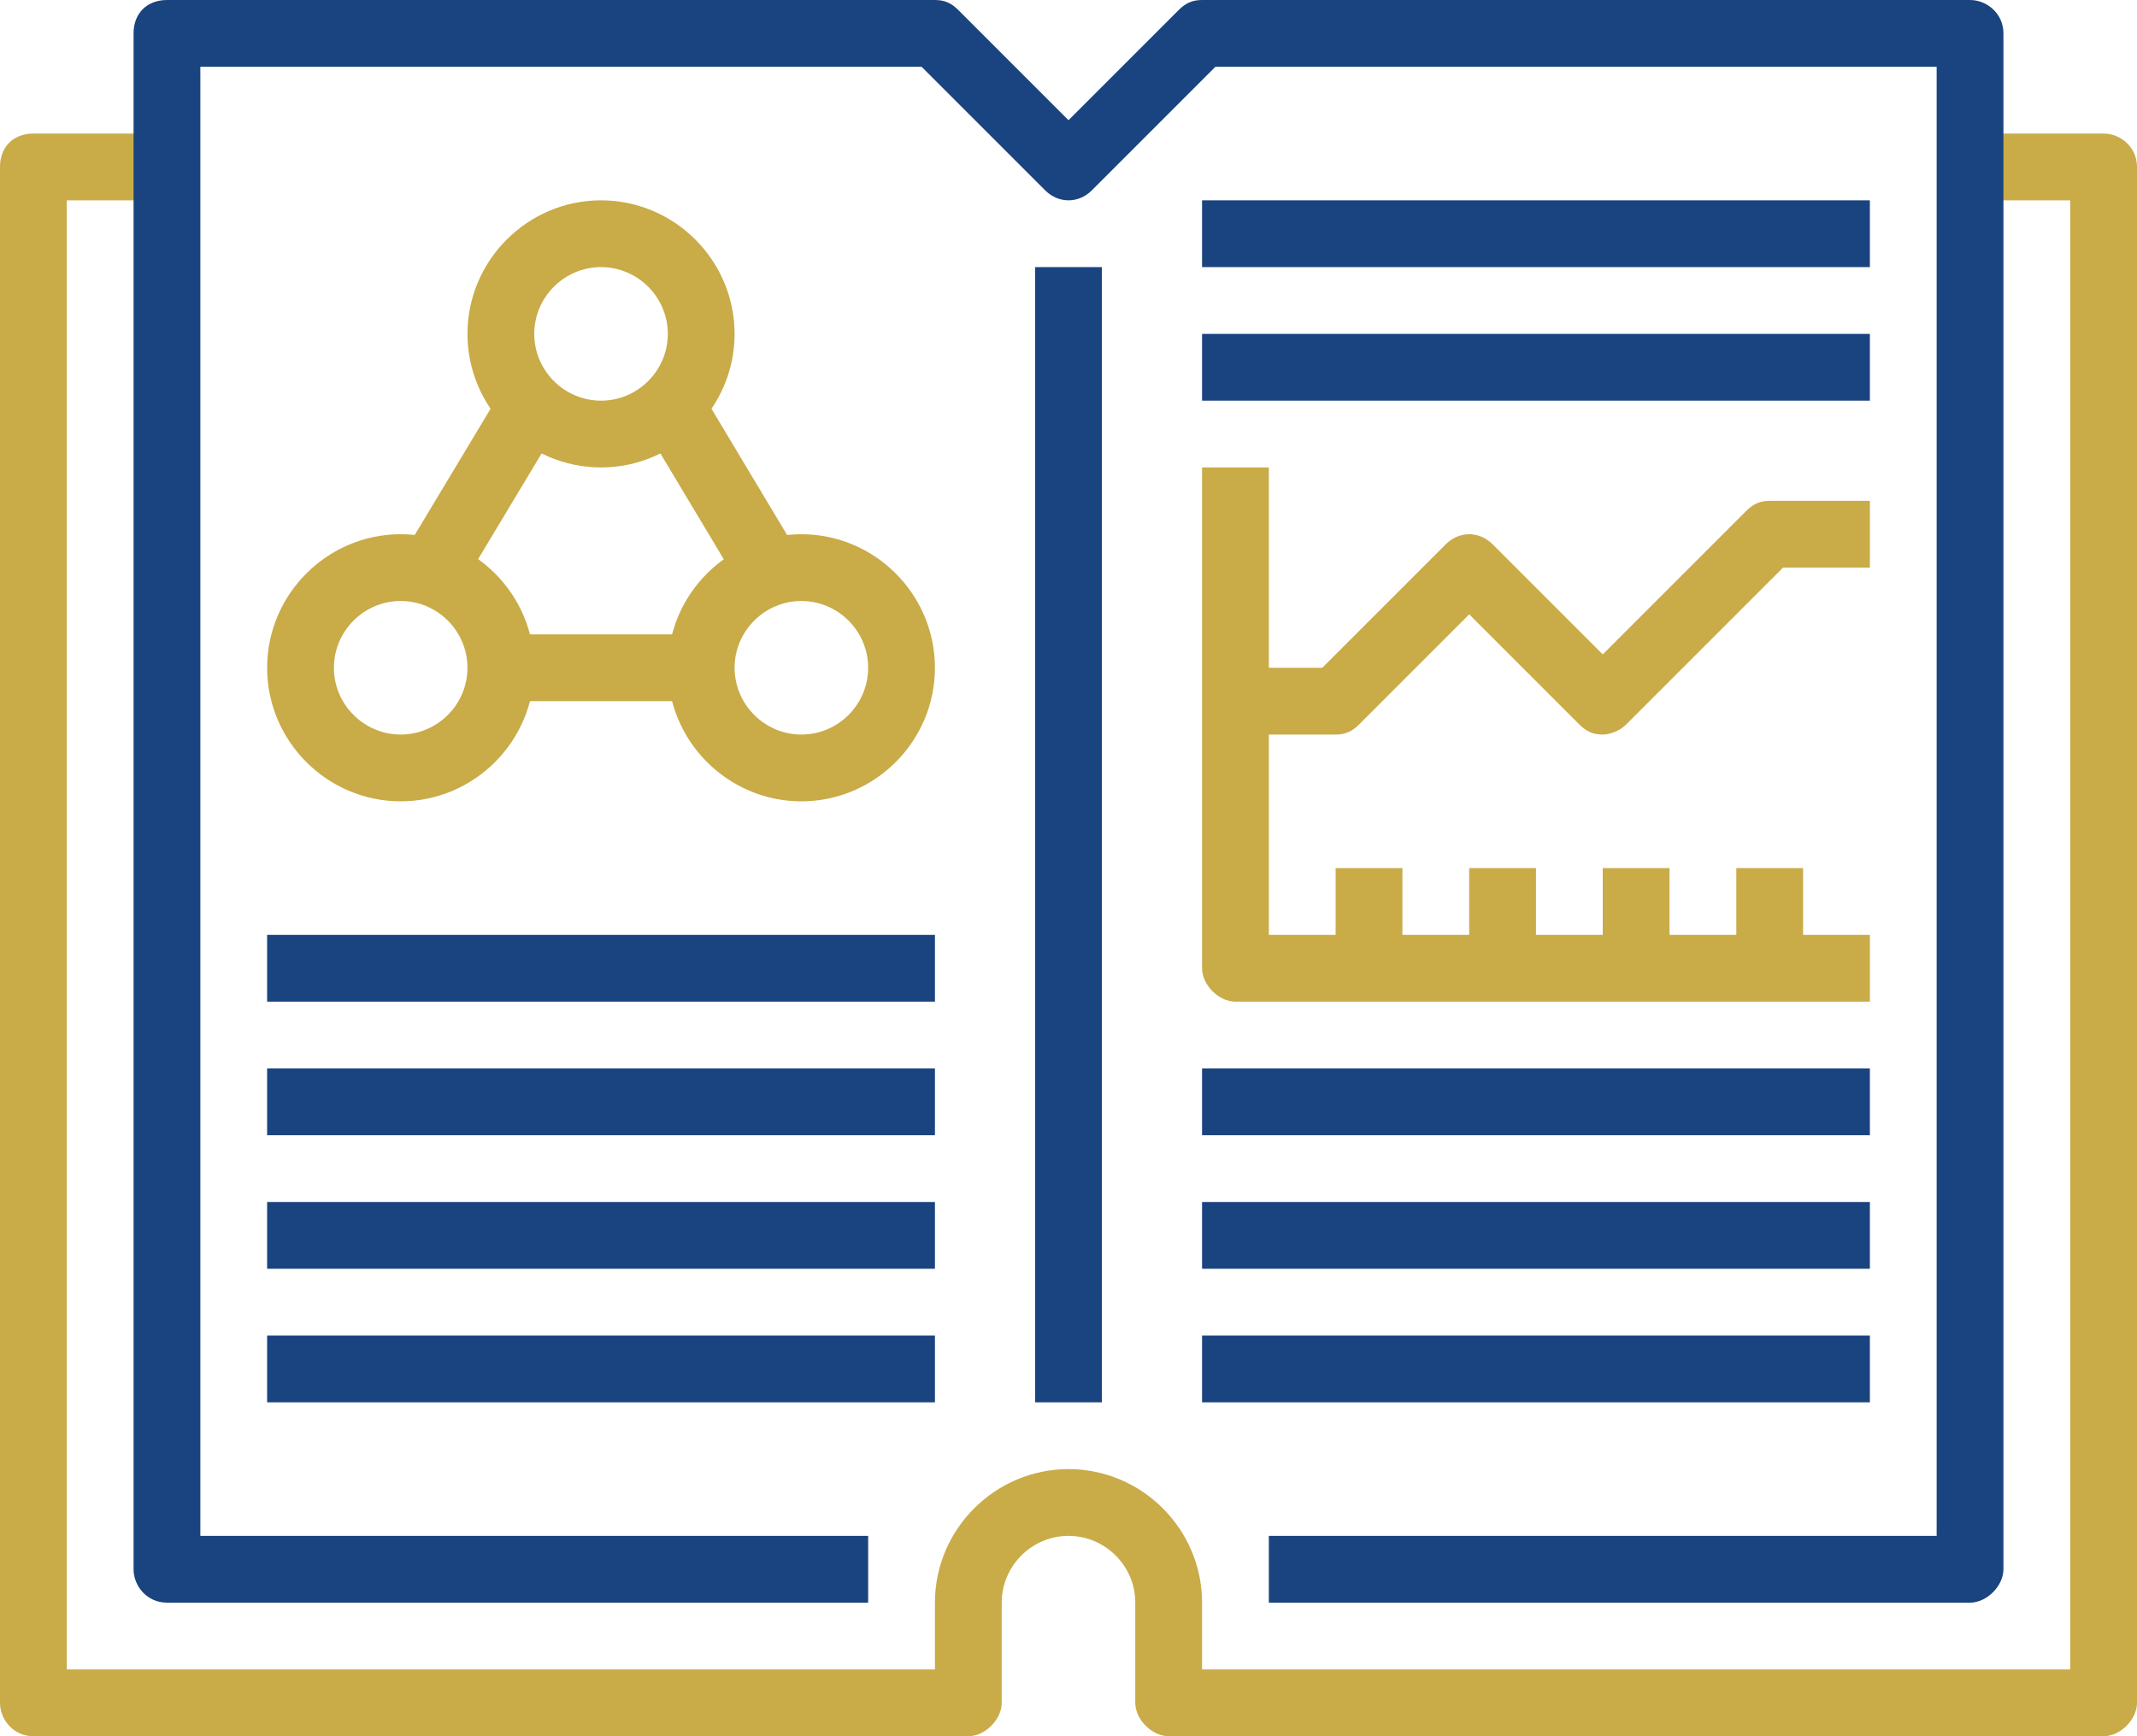
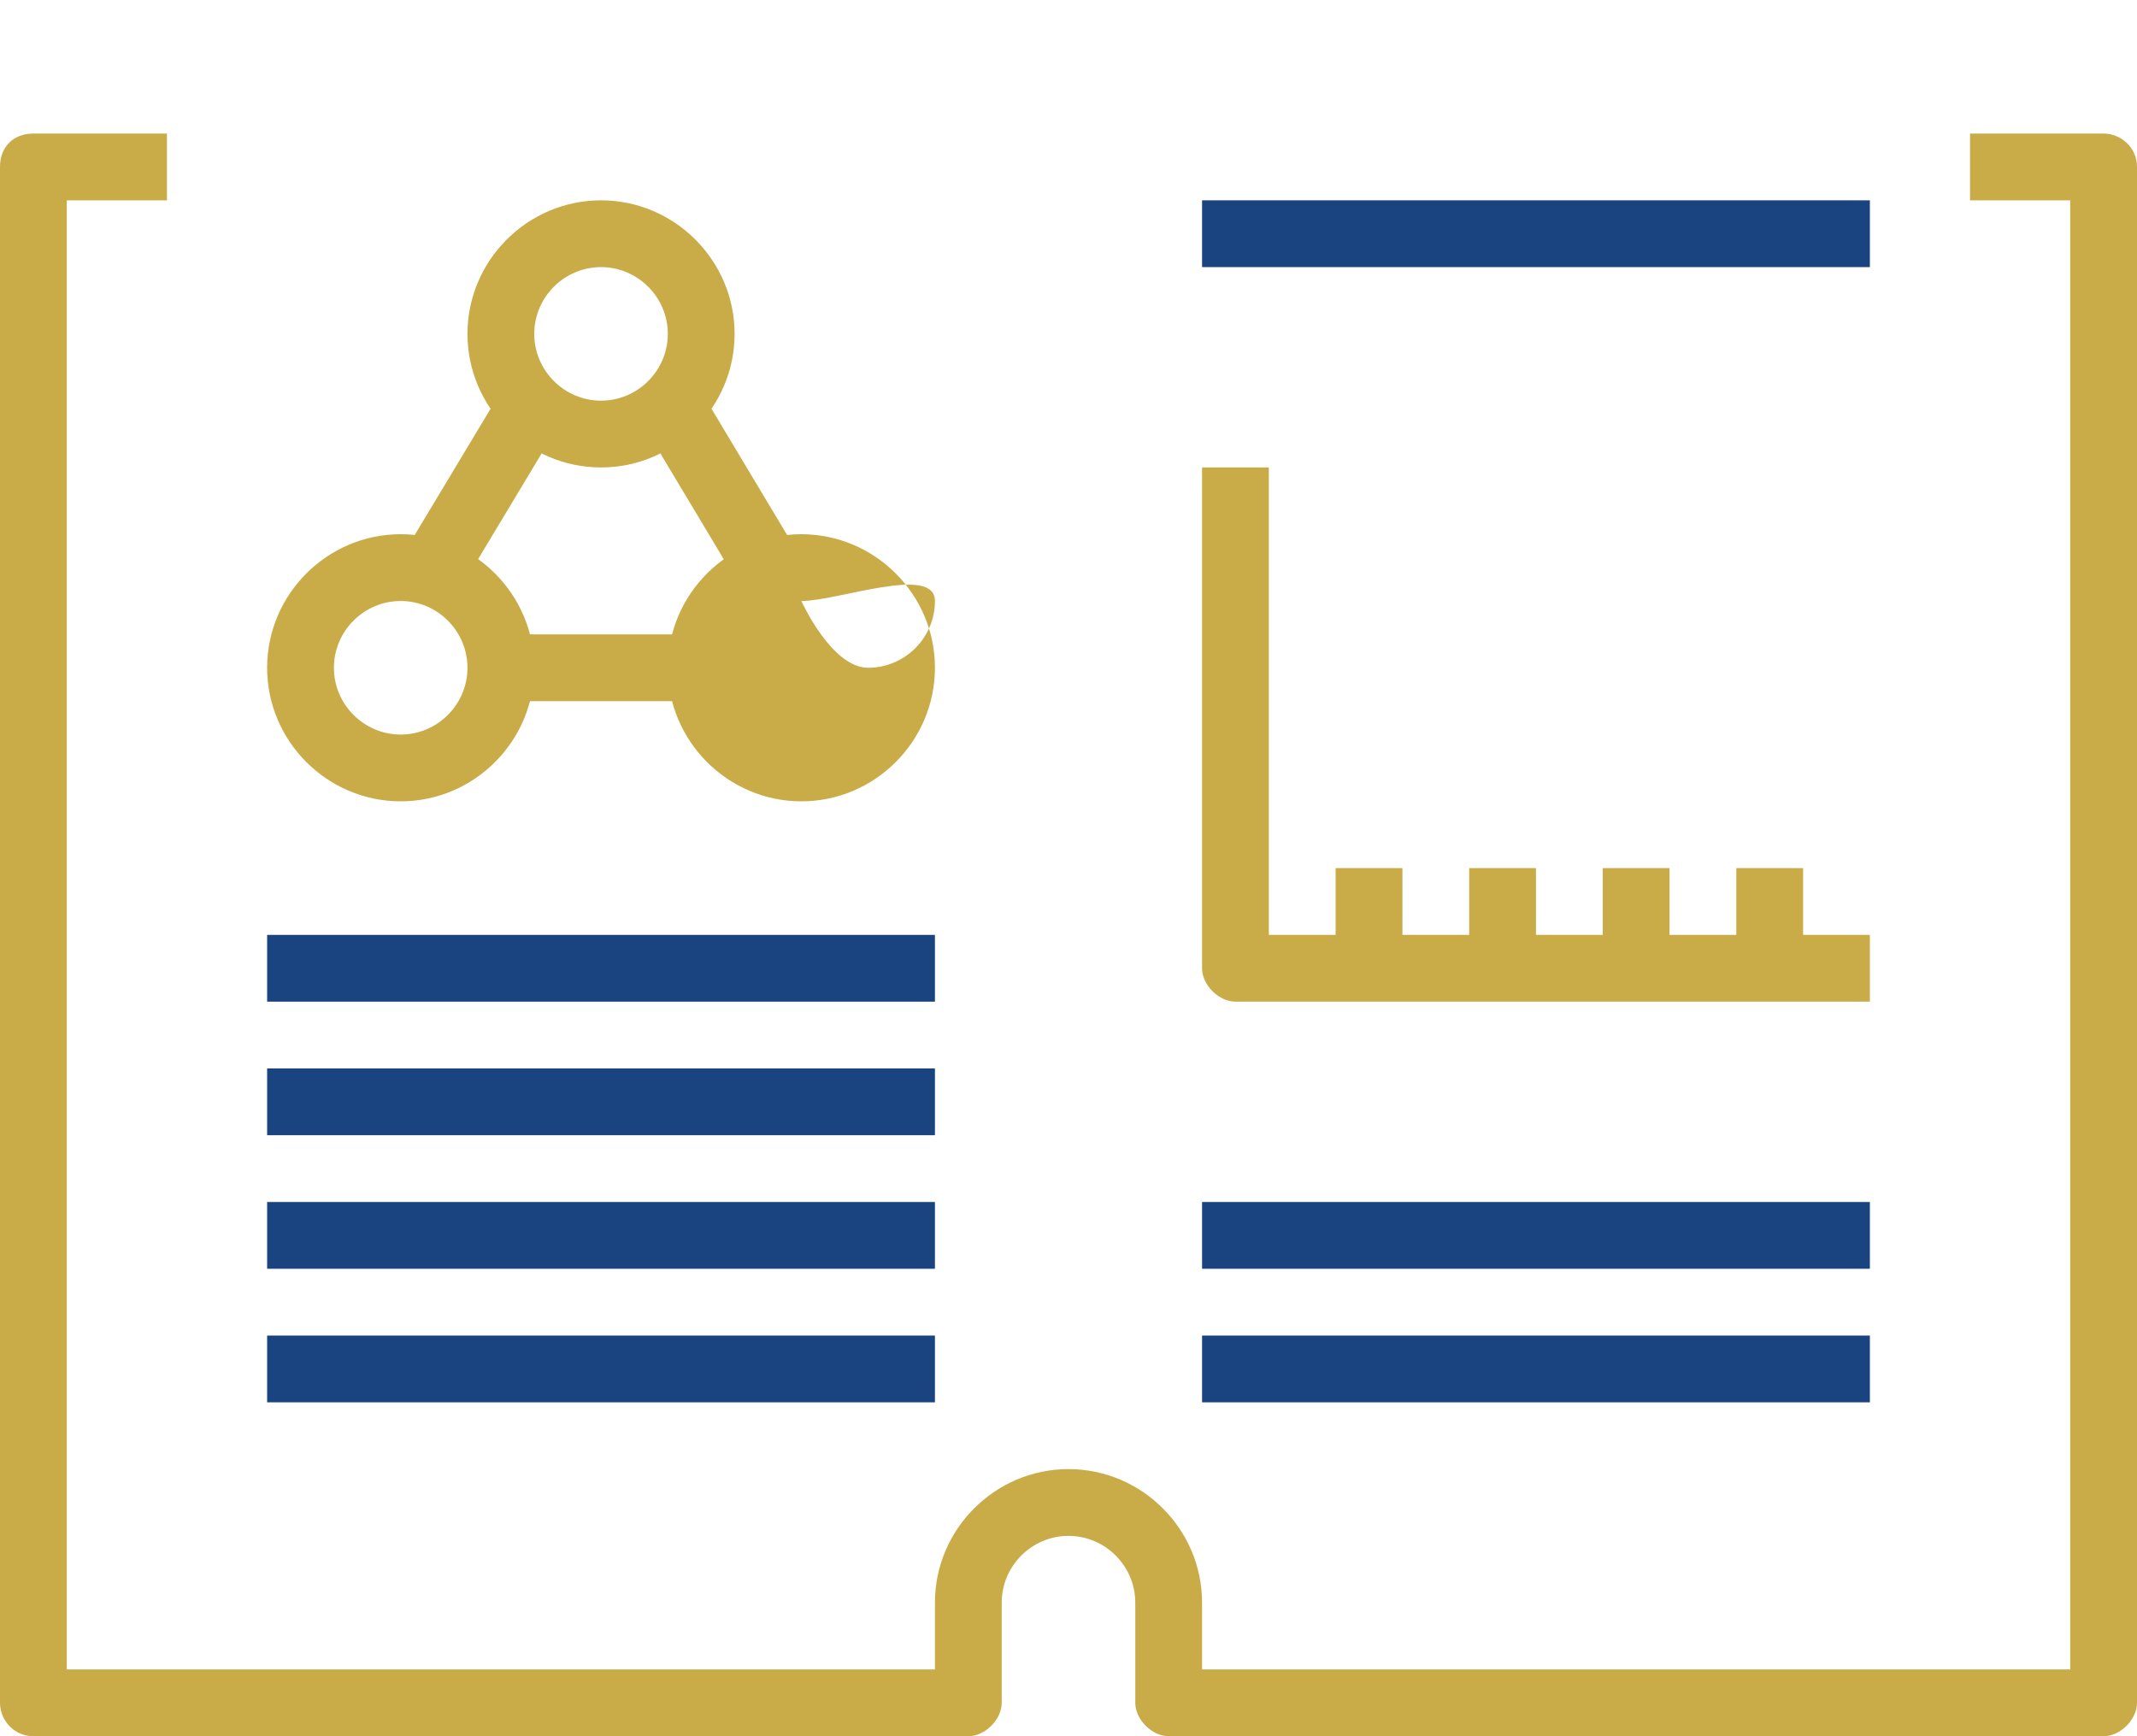
<svg xmlns="http://www.w3.org/2000/svg" version="1.1" id="Layer_2_00000078014284907817416410000006740673855056349096_" x="0px" y="0px" viewBox="0 0 64 52" style="enable-background:new 0 0 64 52;" xml:space="preserve">
  <style type="text/css">
	.st0{fill:#C9AB48;}
	.st1{fill:#1A4480;}
</style>
  <g id="icons">
    <path class="st0" d="M63,52H35c-0.5,0-1-0.5-1-1v-3c0-1.1-0.9-2-2-2s-2,0.9-2,2v3c0,0.5-0.5,1-1,1H1c-0.6,0-1-0.5-1-1V5   c0-0.6,0.4-1,1-1h4v2H2v44h26v-2c0-2.2,1.8-4,4-4s4,1.8,4,4v2h26V6h-3V4h4c0.5,0,1,0.4,1,1v46C64,51.5,63.5,52,63,52z" />
-     <path class="st1" d="M59,48H38v-2h20V2H36.4l-3.7,3.7c-0.4,0.4-1,0.4-1.4,0L27.6,2H6v44h20v2H5c-0.6,0-1-0.5-1-1V1c0-0.6,0.4-1,1-1   h23c0.3,0,0.5,0.1,0.7,0.3L32,3.6l3.3-3.3C35.5,0.1,35.7,0,36,0h23c0.5,0,1,0.4,1,1v46C60,47.5,59.5,48,59,48z" />
    <path class="st0" d="M12,24c-2.2,0-4-1.8-4-4s1.8-4,4-4s4,1.8,4,4S14.2,24,12,24z M12,18c-1.1,0-2,0.9-2,2s0.9,2,2,2s2-0.9,2-2   S13.1,18,12,18z" />
-     <path class="st0" d="M24,24c-2.2,0-4-1.8-4-4s1.8-4,4-4s4,1.8,4,4S26.2,24,24,24z M24,18c-1.1,0-2,0.9-2,2s0.9,2,2,2s2-0.9,2-2   S25.1,18,24,18z" />
+     <path class="st0" d="M24,24c-2.2,0-4-1.8-4-4s1.8-4,4-4s4,1.8,4,4S26.2,24,24,24z M24,18s0.9,2,2,2s2-0.9,2-2   S25.1,18,24,18z" />
    <path class="st0" d="M18,14c-2.2,0-4-1.8-4-4s1.8-4,4-4s4,1.8,4,4S20.2,14,18,14z M18,8c-1.1,0-2,0.9-2,2s0.9,2,2,2s2-0.9,2-2   S19.1,8,18,8z" />
    <rect x="36" y="6" class="st1" width="20" height="2" />
-     <rect x="36" y="10" class="st1" width="20" height="2" />
    <rect x="36" y="36" class="st1" width="20" height="2" />
-     <rect x="36" y="32" class="st1" width="20" height="2" />
    <rect x="36" y="40" class="st1" width="20" height="2" />
    <rect x="8" y="28" class="st1" width="20" height="2" />
    <rect x="8" y="32" class="st1" width="20" height="2" />
    <rect x="8" y="36" class="st1" width="20" height="2" />
    <rect x="8" y="40" class="st1" width="20" height="2" />
    <rect x="11.6" y="13.5" transform="matrix(0.515 -0.857 0.857 0.515 -5.397 19.467)" class="st0" width="5.8" height="2" />
    <rect x="20.5" y="11.6" transform="matrix(0.858 -0.514 0.514 0.858 -4.396 13.126)" class="st0" width="2" height="5.8" />
    <rect x="15" y="19" class="st0" width="6" height="2" />
    <path class="st0" d="M56,30H37c-0.5,0-1-0.5-1-1V14h2v14h18V30z" />
    <rect x="40" y="26" class="st0" width="2" height="3" />
    <rect x="44" y="26" class="st0" width="2" height="3" />
    <rect x="48" y="26" class="st0" width="2" height="3" />
    <rect x="52" y="26" class="st0" width="2" height="3" />
-     <path class="st0" d="M48,22c-0.3,0-0.5-0.1-0.7-0.3L44,18.4l-3.3,3.3C40.5,21.9,40.3,22,40,22h-3v-2h2.6l3.7-3.7   c0.4-0.4,1-0.4,1.4,0l3.3,3.3l4.3-4.3c0.2-0.2,0.4-0.3,0.7-0.3h3v2h-2.6l-4.7,4.7C48.5,21.9,48.2,22,48,22L48,22z" />
-     <rect x="31" y="8" class="st1" width="2" height="34" />
  </g>
</svg>